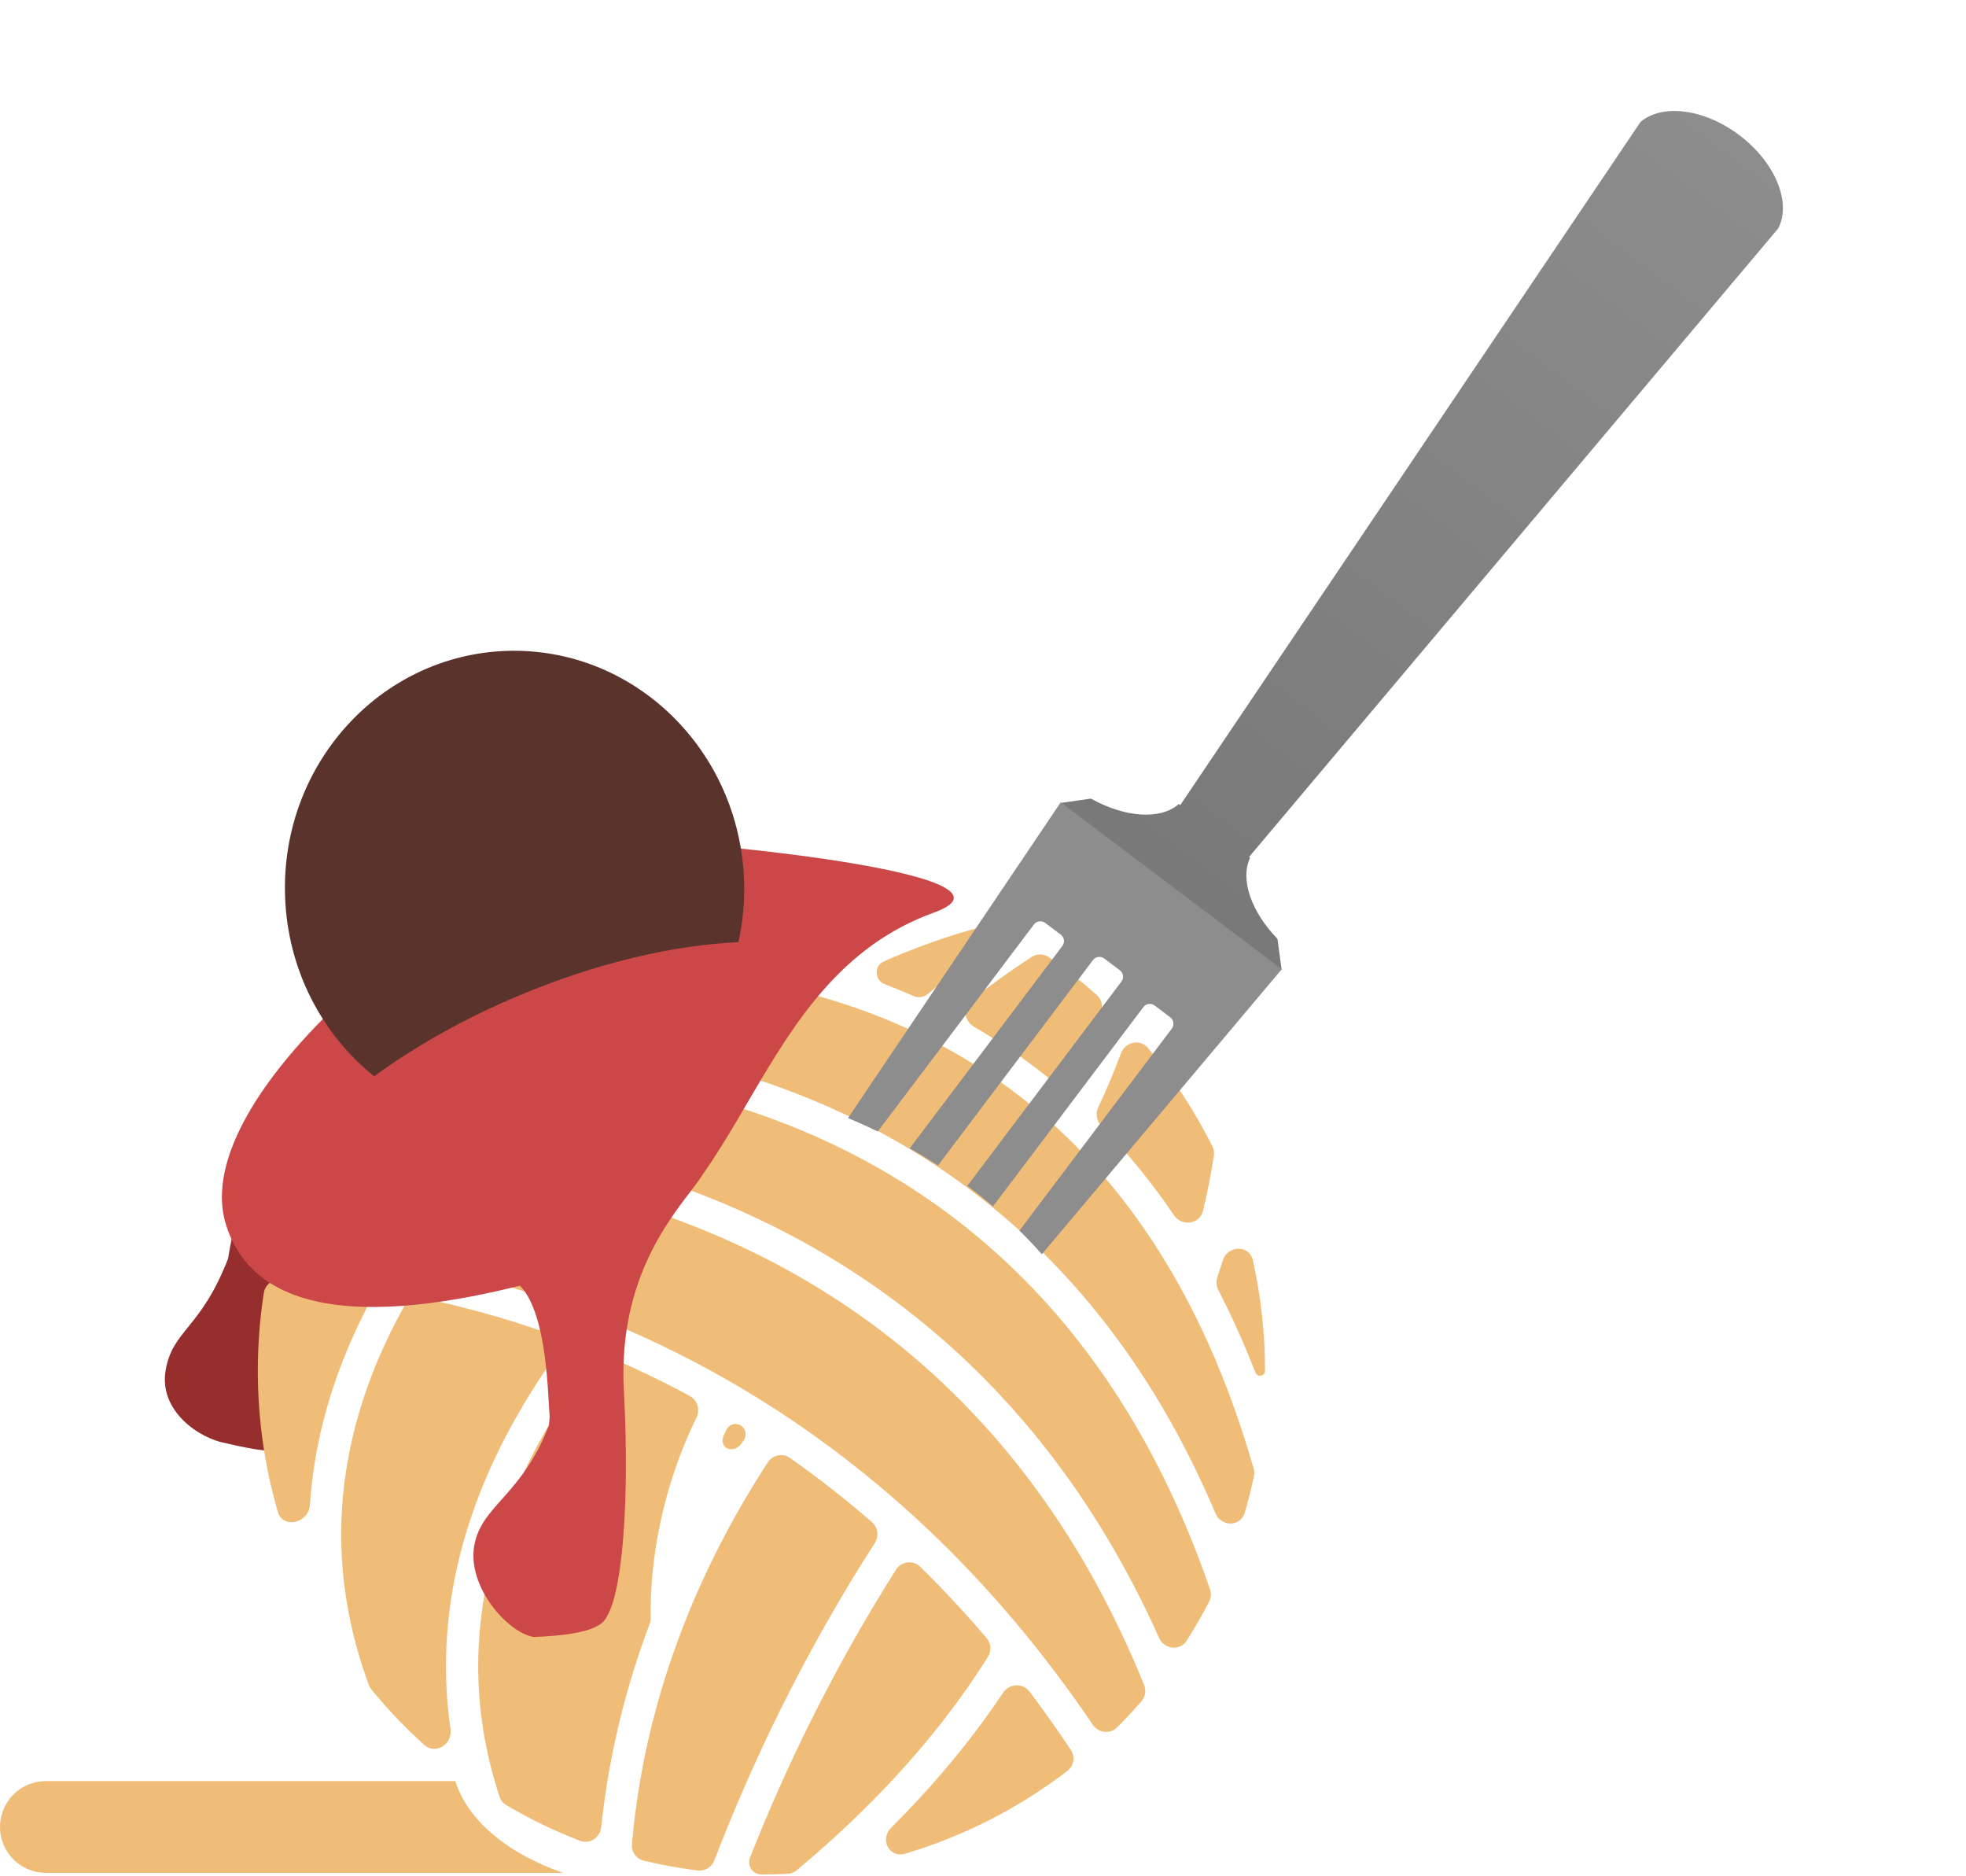
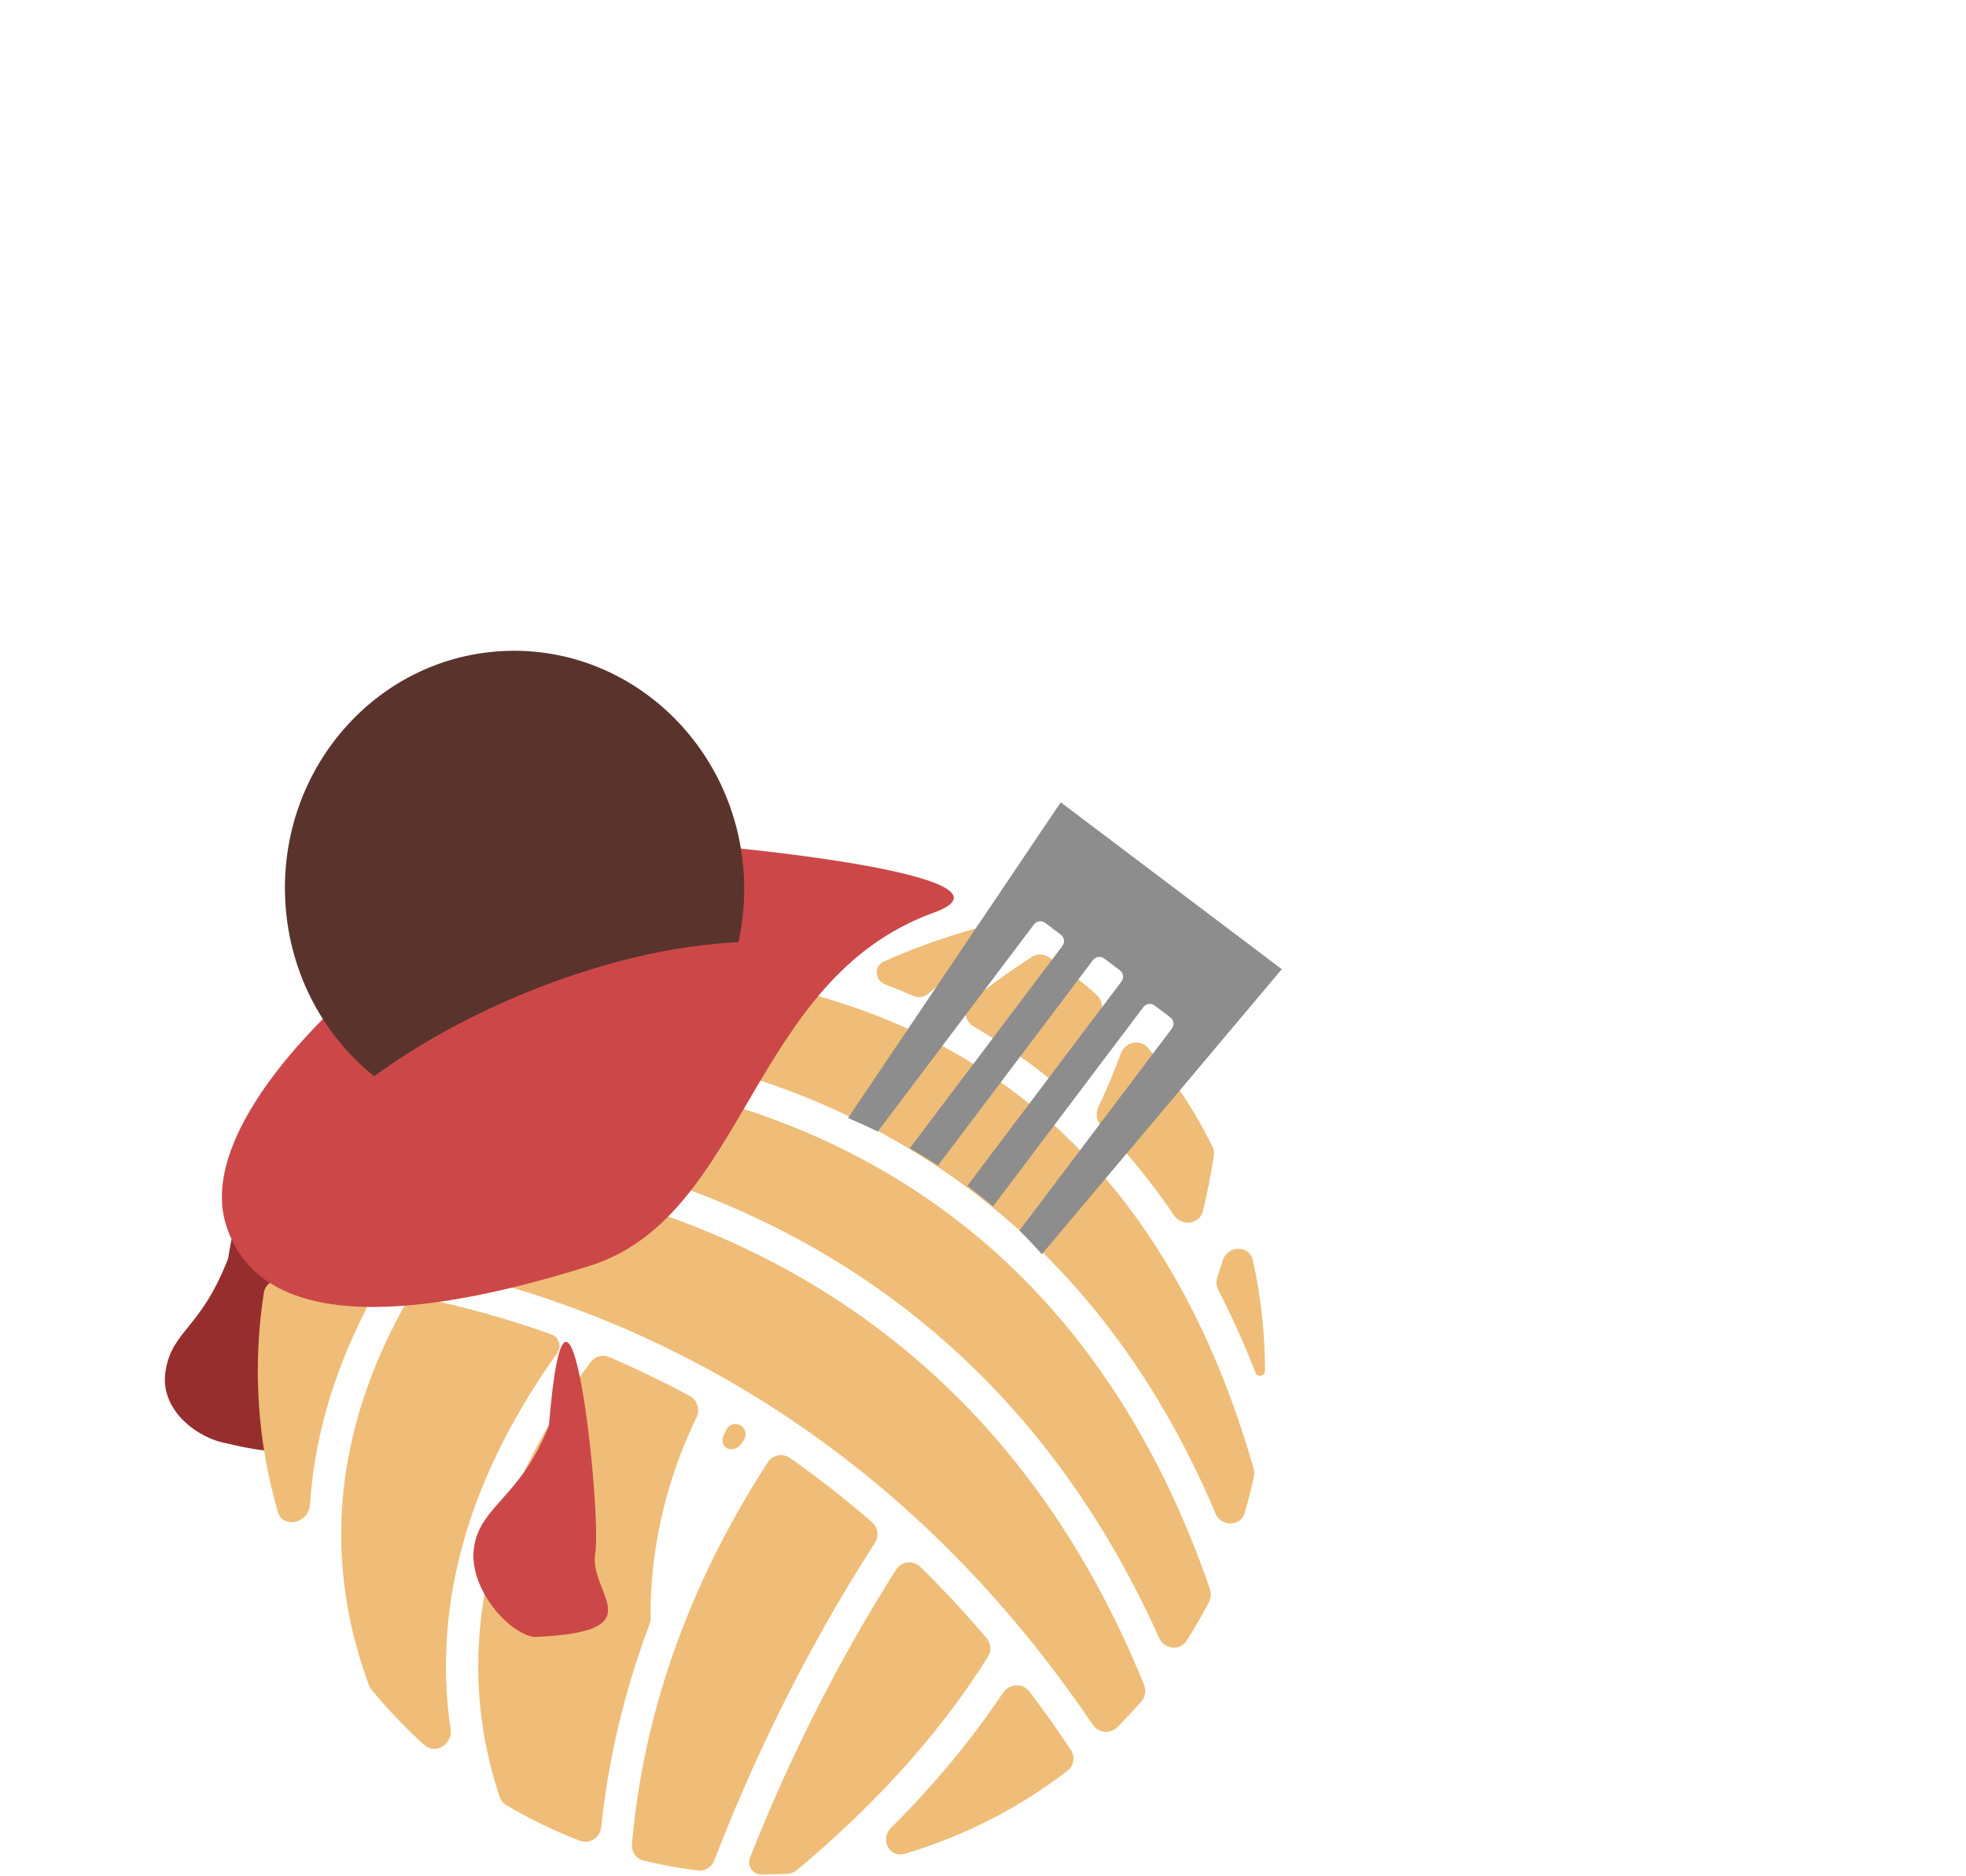
<svg xmlns="http://www.w3.org/2000/svg" width="976" height="931" viewBox="0 0 976 931" fill="none">
  <path d="M142.326 683.852C138.888 704.023 170.312 730.277 112.18 716.297C98.968 714.045 78.788 700.32 82.226 680.15C85.665 659.979 99.547 659.851 113.235 624.667C127.172 538.131 145.764 663.682 142.326 683.852Z" fill="#972E2E" />
-   <path d="M226.02 884C232.226 903.629 252.282 920.173 279.608 929.545H22.773C10.196 929.545 0 919.349 0 906.772C0 894.196 10.196 884 22.773 884H226.02Z" fill="#EFBD77" />
  <path d="M444.798 779.09C447.473 774.866 453.341 774.166 456.906 777.672C468.021 788.602 479.009 800.367 489.796 813.031C492.008 815.628 492.296 819.355 490.486 822.247C464.422 863.912 430.249 899.283 395.57 928.216C394.27 929.301 392.658 929.939 390.968 930.025C386.673 930.245 382.35 930.358 378 930.358V930.358C373.653 930.358 370.747 925.981 372.343 921.937C389.45 878.582 412.89 829.473 444.798 779.09ZM381.163 725.781C383.577 722.064 388.582 721.094 392.208 723.644C405.784 733.191 419.382 743.762 432.873 755.466C435.865 758.062 436.441 762.468 434.299 765.801C398.415 821.634 372.792 876.08 354.635 923.317C353.333 926.706 349.931 928.826 346.33 928.371C337.262 927.224 328.346 925.591 319.607 923.5C315.886 922.61 313.401 919.136 313.729 915.324C318.313 862.12 335.536 796.054 381.163 725.781ZM497.965 840.144C501.044 835.534 507.759 835.177 511.099 839.602C518.045 848.804 524.88 858.42 531.584 868.466C533.856 871.871 533.144 876.447 529.895 878.936C506.028 897.22 478.77 911.298 449.227 920.063C441.514 922.352 436.628 912.936 442.322 907.252C462.414 887.193 481.489 864.821 497.965 840.144ZM293.104 676.12C295.26 673.203 299.156 672.131 302.49 673.56C315.533 679.15 328.894 685.543 342.438 692.854C346.267 694.92 347.649 699.692 345.742 703.602C333.628 728.445 327.872 751.988 325.201 770.381C323.562 781.667 323.08 791.049 323.012 797.656C322.991 799.626 323.008 801.351 323.042 802.808C323.066 803.875 322.891 804.942 322.515 805.941C308.831 842.325 301.647 876.436 298.463 906.871C297.92 912.063 292.718 915.492 287.849 913.609C275.178 908.708 263.007 902.805 251.431 895.996C249.821 895.049 248.611 893.562 248.022 891.789C229.892 837.236 229.108 762.731 293.104 676.12ZM200.819 647.998C202.477 645.017 205.89 643.46 209.229 644.155C228.736 648.215 250.538 654.019 273.772 662.301V662.301C277.588 663.66 278.946 668.337 276.59 671.632C226.18 742.139 216.042 805.86 223.663 858.261C224.748 865.721 216.215 871.104 210.617 866.055C201.2 857.561 192.432 848.361 184.397 838.538C183.855 837.876 183.428 837.132 183.13 836.329C164.154 785.102 160.389 720.727 200.819 647.998ZM151.582 577.883C160.434 577.353 173.271 576.936 189.072 577.406C220.695 578.347 264.066 582.838 311.075 597.004C402.689 624.611 508.259 688.954 567.991 836.298C569.093 839.015 568.609 842.157 566.684 844.369C562.797 848.837 558.753 853.166 554.562 857.347C551.06 860.84 545.262 860.103 542.488 856.007C461.366 736.181 361.645 676.635 279.145 647.229C233.581 630.989 193.323 623.956 164.406 620.984C157.429 620.267 151.109 619.786 145.53 619.469C140.423 619.179 136.757 614.334 138.206 609.427C141.23 599.187 144.892 589.221 149.146 579.574C149.577 578.598 150.517 577.946 151.582 577.883V577.883ZM223.032 530.066C255.189 529.245 299.129 531.5 346.367 543.747C439.804 567.972 546.457 631.292 600.681 788.778C601.374 790.793 601.236 793.037 600.258 794.93C596.839 801.548 593.134 807.993 589.159 814.25C585.798 819.539 577.991 818.671 575.428 812.953C512.452 672.479 407.311 609.294 315.691 581.684C267.017 567.016 222.196 562.384 189.548 561.413C183.243 561.225 177.387 561.174 172.04 561.214C165.837 561.259 161.767 554.653 165.022 549.372C167.673 545.071 170.45 540.856 173.35 536.732C174.582 534.98 176.485 533.818 178.607 533.522C180.396 533.273 182.483 533 184.848 532.72C193.883 531.652 206.968 530.476 223.032 530.066ZM130.977 641.662C131.579 637.789 134.989 635.006 138.906 635.165C145.489 635.433 153.516 635.95 162.771 636.901C166.818 637.317 171.1 637.817 175.596 638.414C181.107 639.147 184.061 645.217 181.539 650.17C164.167 684.289 155.846 716.724 153.86 746.939C153.267 755.974 140.463 759.049 137.932 750.355C131.467 728.144 128 704.656 128 680.358C128 667.197 129.017 654.274 130.977 641.662ZM263.977 483.42C295.62 480.249 338.649 479.503 384.424 489.083C430.159 498.654 478.509 518.503 521.092 556.447C562.776 593.59 599.337 648.429 622.37 728.936C622.721 730.165 622.773 731.472 622.506 732.722C621.204 738.83 619.68 744.856 617.941 750.789C615.873 757.845 606.264 757.888 603.401 751.116C544.233 611.17 441.334 551.839 350.383 528.259C301.33 515.541 255.832 513.223 222.624 514.071C218.072 514.187 213.748 514.363 209.674 514.58C202.433 514.966 198.213 506.493 203.403 501.429C206.362 498.541 209.392 495.726 212.491 492.987C213.427 492.159 214.55 491.569 215.765 491.274C215.865 491.25 215.968 491.225 216.073 491.2C218.402 490.64 221.867 489.854 226.331 488.965C235.261 487.186 248.174 485.003 263.977 483.42ZM360.67 709.504C361.975 706.868 365.242 705.945 367.743 707.493V707.493C370.193 709.008 370.89 712.267 369.308 714.674C369.032 715.093 368.758 715.512 368.484 715.931C364.283 722.363 356.173 718.854 359.492 711.925C359.877 711.119 360.27 710.312 360.67 709.504ZM607.009 625.678C609.396 617.973 620.209 617.666 621.97 625.537C625.917 643.179 628 661.526 628 680.358V680.358C628 683.149 624.218 683.761 623.206 681.159C617.553 666.625 611.406 653.023 604.826 640.3C603.804 638.325 603.631 636.018 604.343 633.911C605.272 631.162 606.16 628.417 607.009 625.678ZM556.483 522.78C558.603 517.068 566.015 515.468 569.921 520.142C582.379 535.05 593.133 551.431 601.882 568.986C602.598 570.422 602.849 572.044 602.606 573.63C601.224 582.654 599.446 591.772 597.228 600.958C595.602 607.697 586.704 608.913 582.815 603.175C571.577 586.592 559.494 571.892 546.782 558.879C544.373 556.414 543.746 552.707 545.215 549.589C549.428 540.651 553.171 531.705 556.483 522.78ZM512.091 475.009C514.744 473.274 518.182 473.304 520.783 475.117C529.069 480.892 536.988 487.156 544.5 493.867C546.772 495.897 547.632 499.069 546.714 501.974C543.381 512.52 539.448 523.112 534.847 533.701C532.728 538.58 526.478 539.866 522.363 536.496C509.737 526.155 496.706 517.232 483.46 509.551C478.548 506.703 477.825 499.814 482.294 496.312C484.372 494.683 486.629 492.949 489.06 491.128C495.546 486.265 503.259 480.783 512.091 475.009ZM491.691 458.917C492.764 458.649 493.901 458.788 494.879 459.306V459.306C497.892 460.902 498.039 465.118 495.225 467.043C489.389 471.034 484.123 474.832 479.463 478.325C471.355 484.403 465.066 489.566 460.784 493.229V493.229C458.748 494.971 455.89 495.398 453.437 494.319C448.734 492.25 444.021 490.317 439.308 488.512C434.205 486.558 433.755 479.429 438.748 477.208V477.208C452.841 470.937 470.937 464.084 491.691 458.917ZM434.443 437.084C435.198 437.041 435.956 437.109 436.691 437.286C440.964 438.314 445.194 439.452 449.378 440.696C456.611 442.847 456.401 452.826 449.353 455.52C443.161 457.887 437.438 460.279 432.244 462.59C421.814 467.23 413.48 471.563 407.727 474.754C407.27 475.007 406.83 475.253 406.406 475.491C404.572 476.523 402.413 476.823 400.37 476.316C396.127 475.264 391.901 474.302 387.701 473.423C368.179 469.337 349.169 467.053 331.28 466.004C329.743 465.914 329.341 463.834 330.748 463.208V463.208C350.671 454.343 378.595 444.313 410.717 439.53C418.402 438.386 426.328 437.541 434.443 437.084ZM321.553 436.758C329.426 434.941 331.626 445.305 324.244 448.59V448.59C313.814 453.23 305.48 457.563 299.727 460.754C296.849 462.349 294.614 463.661 293.083 464.584V464.584C292.049 465.207 290.875 465.565 289.669 465.612C279.889 465.987 270.743 466.662 262.382 467.5V467.5C257.87 467.952 255.837 462.139 259.832 459.993C279.038 449.672 299.75 441.789 321.553 436.758Z" fill="#EFBD77" />
-   <path d="M863.47 67.083C881.379 80.597 889.457 100.556 882.799 113.351L620.065 425.355L620.584 425.747C615.536 436.46 621.134 452.488 634.185 465.991L636.244 481.225C628.405 481.75 618.91 478.803 610.377 472.562L605.557 478.951L538.18 428.111L542.996 421.729L542.353 421.243C533.766 414.764 528.132 406.35 526.37 398.558L541.569 396.362C558.517 405.818 576.084 407.047 585.22 399.062L585.928 399.596L814.401 60.536C825.117 51.387 845.966 53.875 863.47 67.083Z" fill="url(#paint0_linear_47_671)" />
  <path d="M636.371 481.058L636.37 481.058L636.337 481.033L517.205 622.503C513.656 618.471 509.95 614.554 506.1 610.757L581.747 510.507C583.077 508.743 582.726 506.234 580.962 504.904L573.222 499.063C571.459 497.732 568.95 498.083 567.62 499.846L492.989 598.751C488.854 595.231 484.591 591.834 480.21 588.565L556.718 487.171C558.049 485.408 557.698 482.899 555.935 481.568L548.194 475.727C546.43 474.397 543.922 474.747 542.591 476.511L465.668 578.451C461.085 575.483 456.4 572.644 451.627 569.939L527.411 469.507C528.742 467.743 528.391 465.235 526.627 463.904L518.886 458.064C517.123 456.733 514.615 457.084 513.285 458.848L435.754 561.593C431.477 559.513 427.145 557.535 422.764 555.664C422.173 555.412 421.581 555.164 420.989 554.915L526.152 398.85L526.613 398.238L636.371 481.058Z" fill="#8D8D8D" />
  <path d="M463.5 453C371.921 486.07 370.928 603.741 292.634 628.318C214.34 652.895 130.007 664.644 112.186 607.871C94.364 551.097 196.986 458.88 288.615 415.865C337.5 415.865 517.5 433.5 463.5 453Z" fill="#CC4848" />
  <path d="M295.511 771.012C292.073 791.182 326 810 265 812.5C251.789 810.248 231.973 787.48 235.411 767.309C238.849 747.139 258.812 742.684 272.5 707.5C282 592.5 298.949 750.841 295.511 771.012Z" fill="#CC4848" />
-   <path d="M309.719 690.459C313.152 753.39 307.537 804.865 297.176 805.43C286.816 805.996 275.634 755.438 272.2 692.506C265.475 569.231 201.331 700.219 284.742 577.534C419 568 303.556 577.51 309.719 690.459Z" fill="#CC4848" />
  <path d="M251.53 323.058C314.455 320.965 367.223 372.069 369.389 437.203C369.738 447.681 368.753 457.883 366.597 467.636C334.745 468.988 296.533 477.787 257.631 494.124C230.321 505.593 205.902 519.419 185.724 534.181C159.84 513.385 142.729 481.288 141.515 444.782C139.349 379.648 188.604 325.151 251.53 323.058Z" fill="#5A342C" />
  <defs>
    <linearGradient id="paint0_linear_47_671" x1="862.926" y1="66.673" x2="571.325" y2="453.121" gradientUnits="userSpaceOnUse">
      <stop stop-color="#8D8D8D" />
      <stop offset="1" stop-color="#787878" />
    </linearGradient>
  </defs>
</svg>